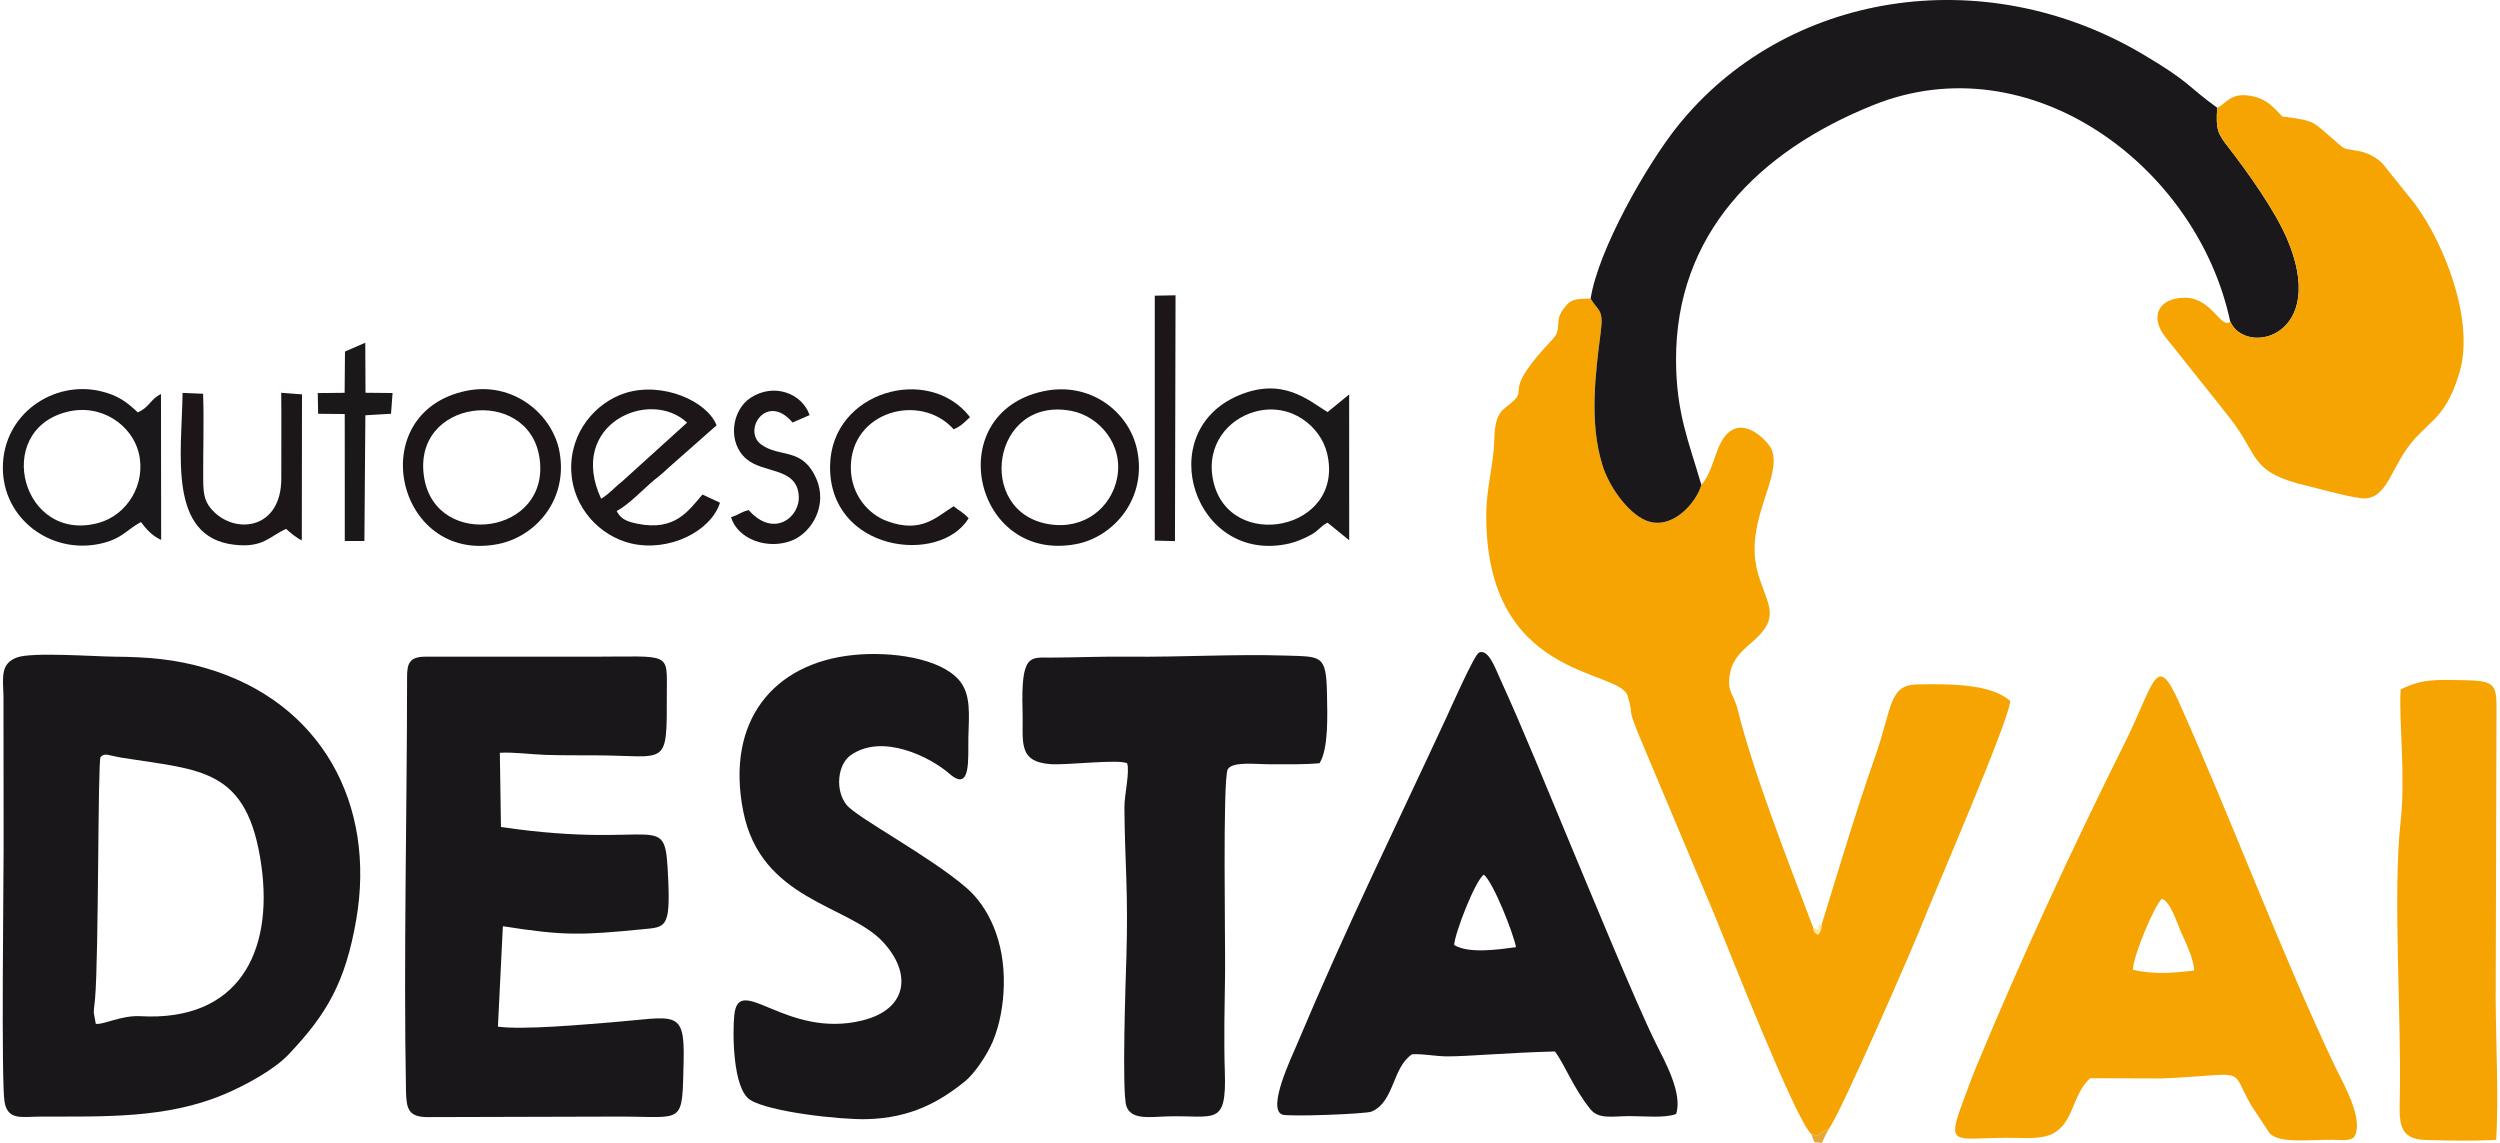
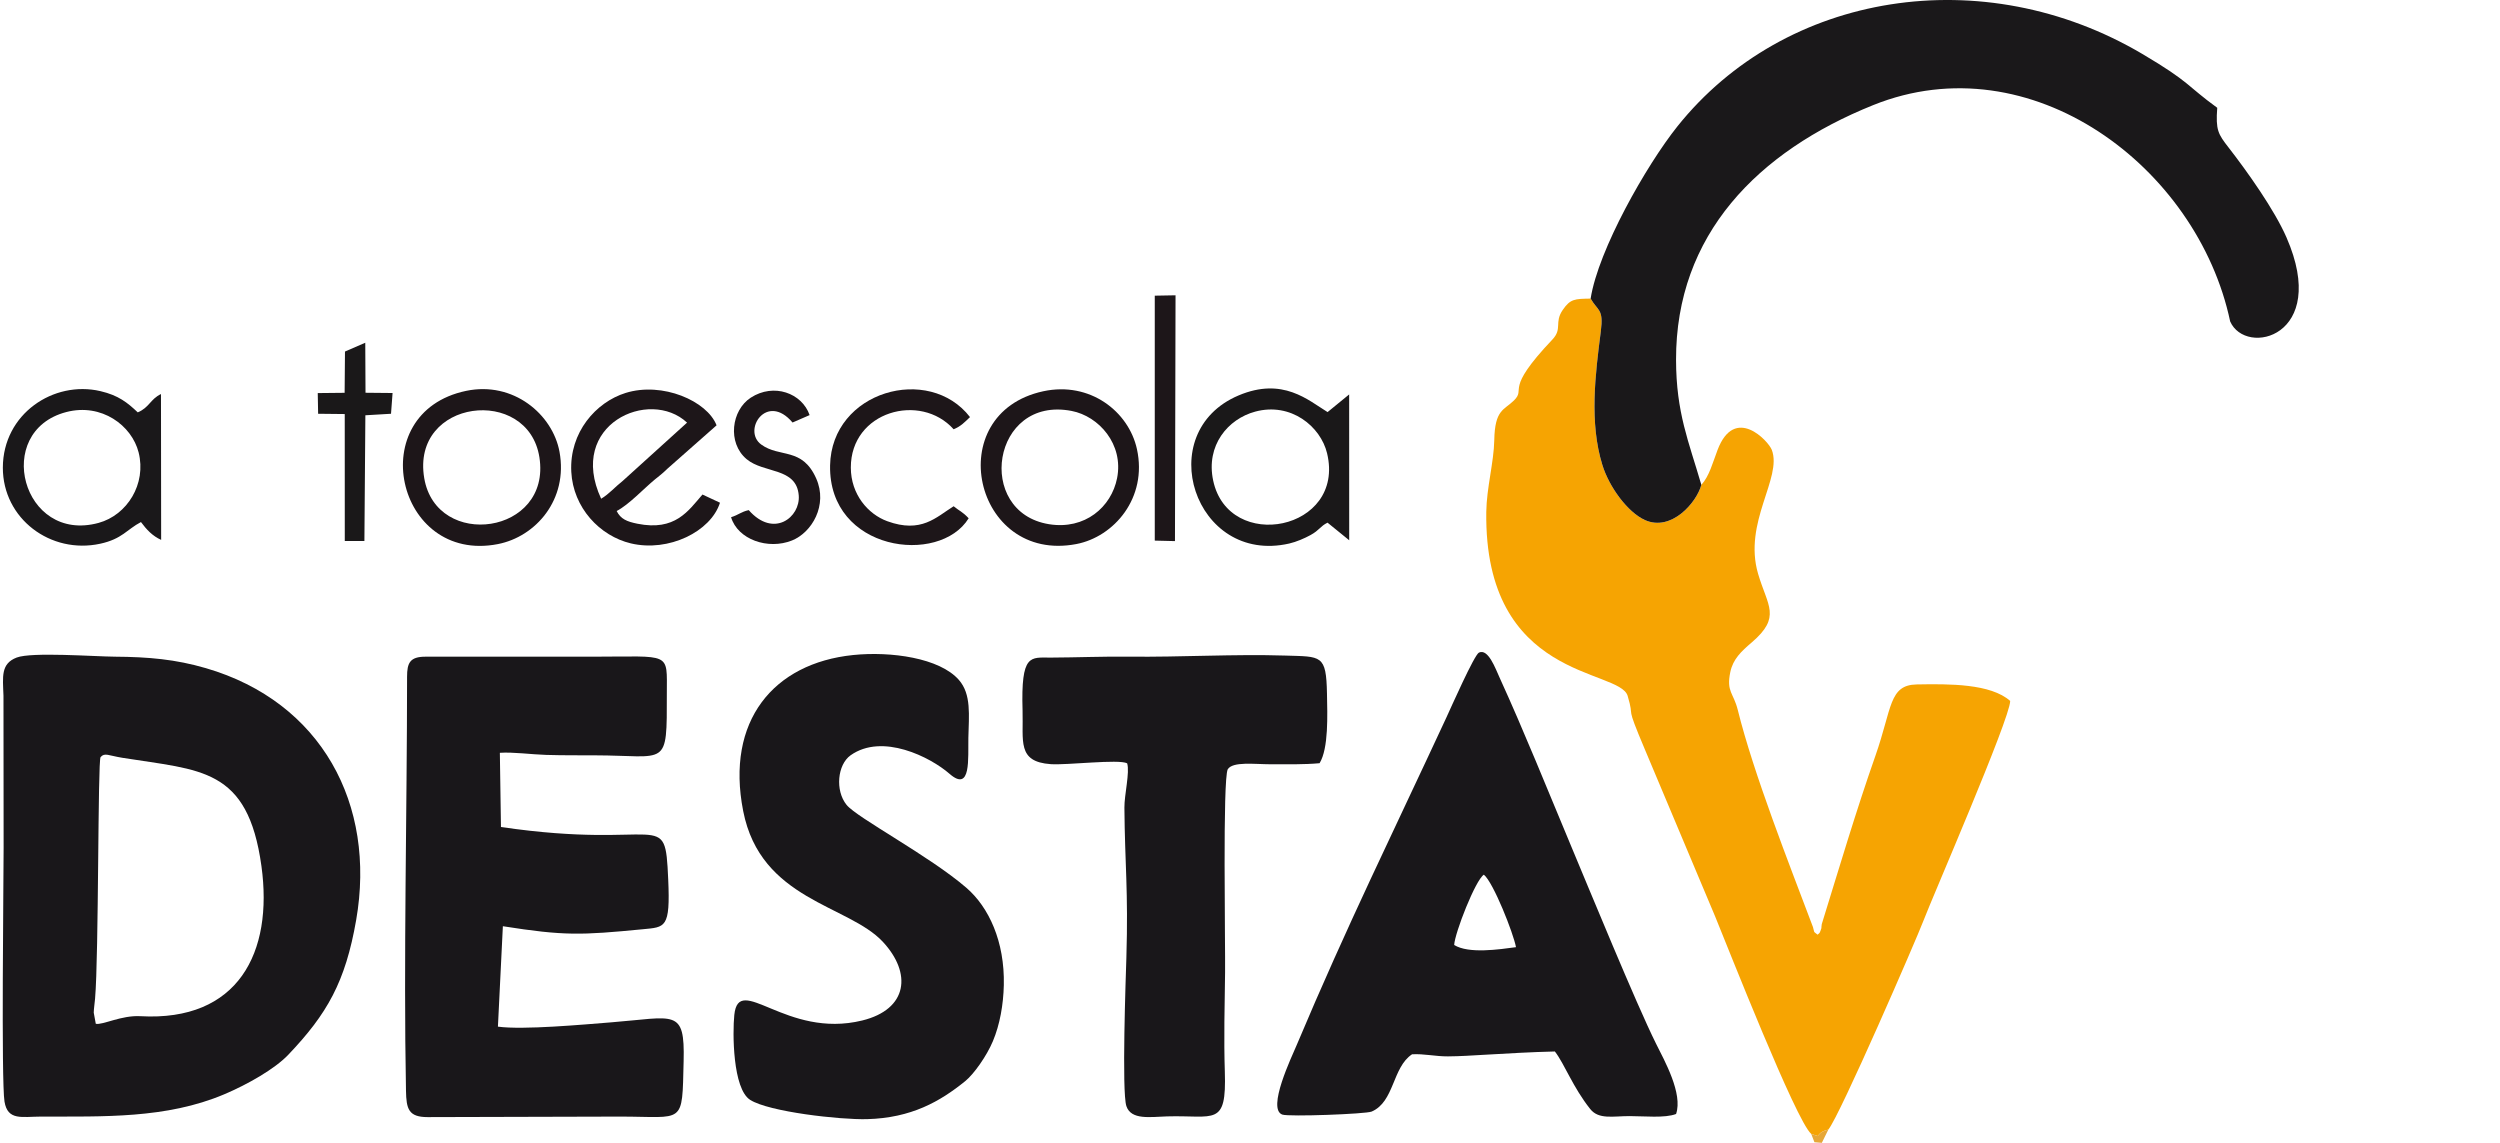
<svg xmlns="http://www.w3.org/2000/svg" xml:space="preserve" width="350px" height="160px" version="1.1" style="shape-rendering:geometricPrecision; text-rendering:geometricPrecision; image-rendering:optimizeQuality; fill-rule:evenodd; clip-rule:evenodd" viewBox="0 0 14064927 6443857">
  <defs>
    <style type="text/css">
   
    .fil1 {fill:#19171A}
    .fil3 {fill:#1A1819}
    .fil2 {fill:#1A181A}
    .fil4 {fill:#1D1619}
    .fil5 {fill:#E6A737}
    .fil0 {fill:#F6A402}
    .fil6 {fill:#FDE799}
   
  </style>
  </defs>
  <g id="Capa_x0020_1">
    <g id="_2089386695696">
      <path class="fil0" d="M10196725 6393060l35881 12481c19868,-22689 25348,-26789 60985,-36814 65410,-79413 498762,-1079128 534074,-1172605 49418,-130840 490380,-1144314 491111,-1244002 -110505,-97576 -341539,-96379 -526829,-93010 -157406,2841 -138856,133640 -232922,401509 -110159,313593 -204327,632402 -302776,950196 -5419,36855 2943,8625 -6961,36936 -6393,18225 -8646,13780 -16358,22324 -26586,-21816 -15119,-4708 -26261,-43024 -133843,-354954 -334760,-864086 -423935,-1224214 -23988,-96948 -65146,-101636 -42314,-212770 15261,-74339 62568,-117830 120449,-167390 168932,-144599 89945,-204773 36368,-387486 -85279,-290741 137800,-540386 77322,-698765 -18894,-49519 -208426,-254799 -305820,386 -27702,72634 -46109,146791 -91427,196939 -26688,100418 -170191,265758 -318667,198177 -97293,-44283 -200734,-185777 -239173,-309777 -74055,-239051 -40609,-508341 -8807,-754677 16540,-127958 -17454,-113204 -57536,-183992 -89499,1705 -114340,1015 -157507,64172 -49214,72026 21,105309 -58489,167005 -277002,291999 -144477,272354 -216483,343263 -55993,55141 -107683,50331 -110910,223688 -2314,124305 -43208,268722 -45054,404391 -12928,951982 751044,882169 797153,1037585 43228,145695 -20883,23075 98430,305211l394974 938750c72919,177740 456325,1153406 541482,1225513z" />
      <path class="fil1" d="M524576 5772510l-11547 -62933c426,-20518 5479,-55790 7427,-77973 21310,-243069 14998,-1344581 31214,-1362867 23562,-26586 43471,-8787 123127,4059 441226,71153 706762,53456 783760,610179 67540,488310 -131144,877906 -682753,846653 -106933,-6068 -212526,50980 -251228,42882zm-445955 -2065042c-90351,34745 -78479,107156 -74521,215225l791 857591c0,178553 -13800,1317387 4972,1430997 17941,108596 97942,84750 206214,84446 348886,-1015 704874,13029 1032653,-125624 132281,-55953 285018,-143057 360981,-222775 219649,-230587 322218,-410763 383021,-760034 113549,-652250 -195661,-1229654 -847119,-1419875 -171875,-50189 -323943,-63381 -512947,-64781 -114422,-832 -470207,-27418 -554045,4830z" />
      <path class="fil2" d="M8953129 1683482c40082,70788 74076,56034 57536,183992 -31802,246336 -65248,515626 8807,754677 38439,124000 141880,265494 239173,309777 148476,67581 291979,-97759 318667,-198177 -71296,-245545 -141941,-405325 -142591,-704833 -1562,-704956 459634,-1174168 1111945,-1436436 887485,-356820 1827777,347587 2012357,1219912 87876,200755 561573,86415 317773,-473150 -68190,-156471 -220948,-371331 -327028,-507873 -58692,-75598 -72979,-97618 -63644,-223566 -175812,-127735 -150383,-142956 -421824,-303304 -898201,-530583 -2016091,-351199 -2622678,409079 -173581,217539 -445265,694504 -488493,969902z" />
      <path class="fil1" d="M2279739 3815517c-182,757234 -20274,1595261 -6129,2335001 1949,101535 13740,148151 122113,148151l1083877 -2983c367029,0 350448,52929 359459,-312436 7407,-299955 -48525,-247189 -408248,-218918 -155720,12237 -495798,43694 -638814,24272l27864 -566221c346065,54654 440212,50858 788163,17108 127755,-12379 156492,-4749 144113,-280999 -18570,-414904 -25450,-160775 -943012,-295531l-6230 -418456c75334,-5012 178309,9397 259771,11852 92037,2781 182429,2334 274486,2497 414274,832 407212,76368 407212,-348054 0,-239030 27966,-208203 -419612,-208142l-940942 -20c-87855,-122 -104050,35211 -104071,112879z" />
-       <path class="fil0" d="M12010458 5468151c1745,-78012 120733,-362868 163900,-400941 49945,20579 80935,127796 108333,189735 31030,70219 65653,136238 74278,214859 -113954,14531 -229208,23562 -346511,-3653zm-241060 611377l404960 1258c496021,-21715 377643,-71660 502191,150038l104599 158319c53841,60316 227117,35922 358079,37565 36855,488 95811,8747 118845,-15383 59585,-96623 -65471,-309879 -105370,-393290 -288935,-603766 -589722,-1405466 -882513,-2059197 -129277,-288651 -136969,-108759 -301822,222531 -303831,610605 -582112,1209054 -842451,1837031 -25227,60884 -48241,126091 -72432,190608 -95892,255834 -49641,208223 239497,206275 85055,-548 189167,11182 257032,-19199 128425,-57495 115395,-222409 219385,-316556z" />
      <path class="fil1" d="M8183678 5328179c3511,-67683 119860,-366359 167370,-396436 53537,43451 166883,330945 181150,408735 -94634,12806 -267037,38519 -348520,-12299zm-237590 616349c65978,-4059 131915,12197 202236,11730 68799,-487 134838,-4952 202825,-8869 134046,-7691 264500,-15525 400312,-18772 55161,71579 100926,200815 199294,324471 48057,60417 127978,39899 222125,39879 78966,-21 199821,12542 261963,-11913 39149,-114827 -64618,-299245 -113833,-398141 -111316,-223708 -379976,-878637 -483154,-1124750 -130657,-311726 -256910,-628018 -397593,-936355 -24293,-53233 -64760,-166436 -116755,-142367 -26343,12177 -157953,310488 -183586,365730 -301233,649226 -559503,1170921 -844257,1847301 -28149,66891 -168811,359621 -81219,391930 35759,13192 471282,-3003 503774,-16885 129074,-55161 116024,-248954 227868,-322989z" />
      <path class="fil1" d="M4794409 3693343c-448938,46353 -719080,371413 -619616,879246 98734,504099 592340,528229 787413,737548 164630,176645 141758,380423 -116167,443763 -429983,105593 -696371,-272983 -721272,-30990 -10188,99058 -9559,415452 89337,478568 105613,67399 506149,112798 659130,108739 249665,-6596 412205,-99789 553455,-214311 48626,-39433 120409,-140561 155904,-224825 39737,-94329 59341,-207573 61797,-316860 5520,-246073 -84933,-439420 -210719,-548179 -208426,-180257 -616958,-394812 -675954,-467873 -65633,-81219 -51204,-227057 22608,-279478 178958,-127105 449811,9924 557961,104335 123209,107542 103645,-89865 106161,-202053 2902,-128770 17596,-245992 -53334,-327252 -108211,-123939 -383305,-162418 -596704,-140378z" />
      <path class="fil1" d="M6339827 4303847c15769,50574 -16094,177172 -15505,249990 2557,322908 22486,464950 11121,845820 -3105,103421 -26748,757538 61,837175 26891,79879 135548,60518 228944,57819 269371,-7813 336141,60864 326075,-251857 -6008,-186000 -995,-376973 1400,-559584 2050,-154260 -14247,-1087773 15119,-1145917 28717,-44770 150079,-28169 241040,-28007 87429,142 190668,1968 276697,-6007 51366,-84467 43999,-270914 41706,-392235 -4161,-221395 -31295,-208142 -235033,-214657 -288650,-9213 -586921,9498 -881396,6129 -146751,-1684 -294293,4668 -440922,5318 -114685,507 -168953,-25227 -159070,298270 5257,172018 -32410,289138 158644,302553 91853,6433 382797,-29427 431119,-4810z" />
-       <path class="fil0" d="M12486124 607805c-9335,125948 4952,147968 63644,223566 106080,136542 258838,351402 327028,507873 243800,559565 -229897,673905 -317773,473150 -49134,49884 -103097,-133397 -253521,-133701 -153184,-305 -201526,108109 -110992,222612 117283,148374 243374,303567 364472,457989 166883,212790 103848,303791 441551,381885 55465,12826 272557,75070 326602,68677 128363,-15160 141332,-192596 276433,-340037 95933,-104680 180115,-137192 249056,-371697 83350,-283496 -77302,-710313 -251593,-948004l-185635 -231440c-36145,-31842 -79291,-58428 -134533,-67540 -100885,-16642 -71275,-8098 -138470,-64172 -121505,-101433 -94310,-105147 -289138,-130069 -46252,-46779 -82194,-94167 -159050,-112310 -129804,-30625 -150424,34541 -208081,63218z" />
-       <path class="fil0" d="M13520218 3886812c-10939,190262 29306,482911 -670,751531 -43755,392276 5155,1112553 -3835,1535474 -3268,153996 -11183,249117 146913,253926 121605,3694 276697,6150 396578,-913 13820,-244855 -1563,-538681 -3085,-788995l4424 -1584099c41,-188254 12745,-215530 -182916,-218614 -165827,-2618 -231947,-8118 -357409,51690z" />
      <path class="fil2" d="M358383 2323271c199111,-51893 369262,76024 407639,227402 45196,178309 -64984,353634 -225596,397592 -430855,117953 -598043,-516539 -182043,-624994zm420911 620266c31051,42050 64659,78398 113793,100519l-954 -822339c-60438,28920 -65369,75760 -130941,103401 -57881,-54897 -108678,-95994 -210781,-119820 -263668,-61553 -549335,128181 -549883,431282 -528,288184 269817,489812 548848,429171 124386,-27032 150830,-81057 229918,-122214z" />
      <path class="fil3" d="M7061769 2320897c201790,-54430 369058,84101 405264,234768 104903,436335 -555323,563563 -642265,153671 -42010,-198075 83086,-346916 237001,-388439zm407902 626090l122133 99241 -264 -822259 -121686 99566c-108698,-66262 -251999,-199699 -501989,-93822 -491536,208162 -248528,956873 285851,834902 40285,-9194 87165,-29712 119840,-47632 51670,-28311 54511,-49620 96115,-69996z" />
      <path class="fil4" d="M3373926 2812007c-193916,-418841 272516,-627267 484474,-429049l-363011 328773c-42152,32776 -77972,75070 -121463,100276zm670109 22527l-98774 -46211c-80347,92605 -153895,207412 -366502,164651 -60031,-12055 -94431,-26464 -117303,-71620 69469,-36145 152393,-125989 215611,-178065 31172,-25673 38458,-29204 70747,-60702l276961 -244428c-52644,-136868 -304927,-247352 -512886,-182591 -166640,51893 -317713,221577 -306226,444676 10390,202114 160124,361833 336140,403640 212282,50432 450440,-66424 502232,-229350z" />
      <path class="fil4" d="M6283083 2695922c-32187,162885 -181190,292486 -383812,259731 -418963,-67724 -323010,-725778 127349,-638633 153772,29752 294211,187726 256463,378902zm-415939 -489893c-580772,125198 -392843,972560 186123,861569 212505,-40752 401996,-260015 341741,-535231 -46475,-212282 -264987,-383001 -527864,-326338z" />
      <path class="fil4" d="M2376464 2695922c-75578,-447416 585744,-523054 649388,-117648 68555,436781 -580813,523581 -649388,117648zm236493 -492105c-585257,122255 -396618,975929 178065,864146 214982,-41807 397573,-251795 348155,-520659 -38823,-211207 -260583,-398973 -526220,-343487z" />
-       <path class="fil4" d="M1597717 2982178c19300,17859 62183,54024 88485,64374l1075 -822887 -117100 -9092c1806,161261 -142,321772 386,481775 954,284409 -249259,316962 -378455,190810 -50797,-49580 -61168,-90291 -61797,-178958 -1157,-161322 5013,-327393 -609,-487944l-115801 -5054c-4546,339550 -85867,812700 291086,856211 164610,18976 196980,-46921 292730,-89235z" />
      <path class="fil4" d="M5446152 2922227c-36754,-38884 -50148,-39392 -84690,-67804 -98997,61919 -182165,154361 -374294,84304 -108028,-39392 -204956,-150769 -205362,-301782 -872,-318423 392682,-425883 579656,-216503 41219,-17007 61412,-39351 92240,-68718 -230872,-299792 -780837,-147176 -788874,272517 -9275,484312 616876,565774 781324,297986z" />
      <path class="fil4" d="M4206148 2876260c-42273,9072 -56236,26383 -99545,40021 37606,125685 208000,185270 343345,131185 111905,-44709 203738,-199050 136441,-350103 -79230,-177802 -205524,-114503 -310062,-191156 -107906,-79149 31356,-296139 176889,-123878l96176 -41848c-42984,-124061 -202135,-182530 -331879,-98185 -108860,70767 -133112,254109 -23501,346429 97435,82052 281365,45237 294131,204611 9863,122925 -141211,243110 -281995,82924z" />
      <polygon class="fil3" points="1929616,1982138 1927647,2214776 1776087,2216318 1778197,2332972 1928276,2334555 1928500,3050348 2039126,3050449 2044585,2341516 2189205,2332911 2197952,2215953 2045397,2214492 2044017,1932477 " />
      <polygon class="fil4" points="6495528,3048176 6609401,3050956 6612628,1664994 6495487,1667125 " />
      <path class="fil5" d="M10196725 6393060l18123 47144 41787 3653 36956 -75130c-35637,10025 -41117,14125 -60985,36814l-35881 -12481z" />
-       <path class="fil6" d="M10206669 5227051c11142,38316 -325,21208 26261,43024 7712,-8544 9965,-4099 16358,-22324 9904,-28311 1542,-81 6961,-36936 -22831,25551 -12238,-33202 -19868,35374 -2253,-2821 -7428,-9153 -8808,-6373l-20904 -12765z" />
    </g>
  </g>
</svg>